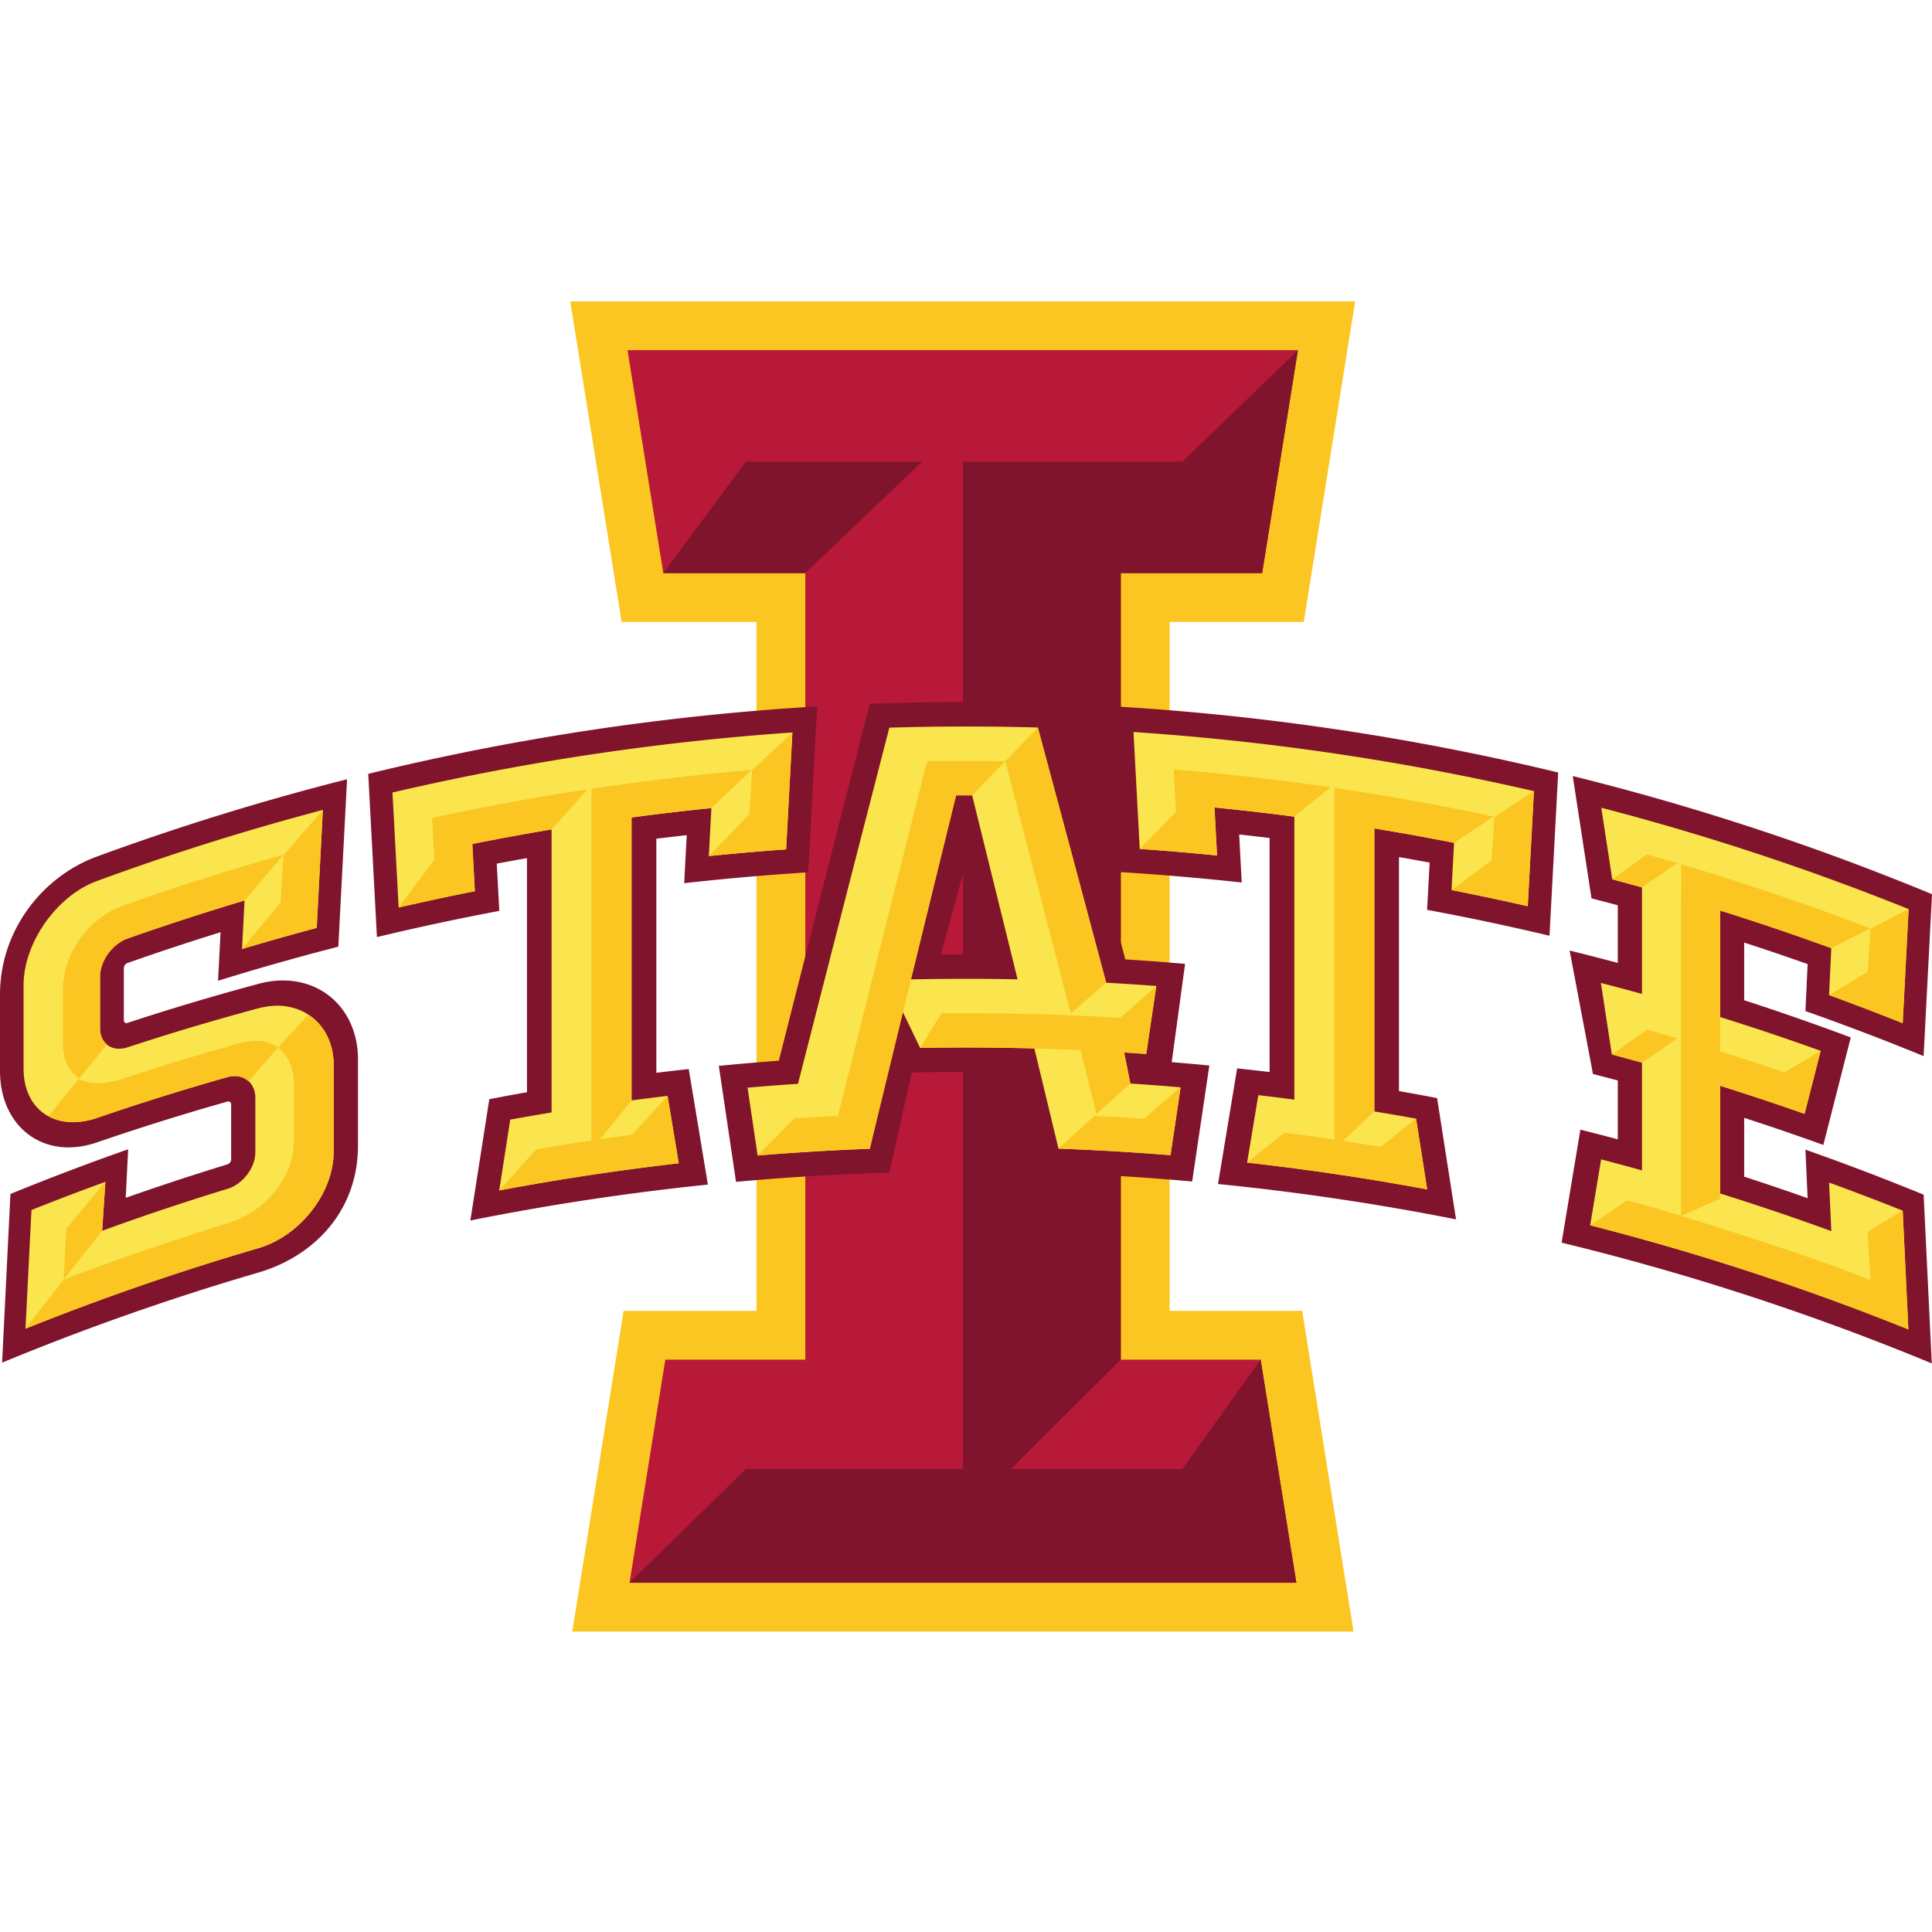
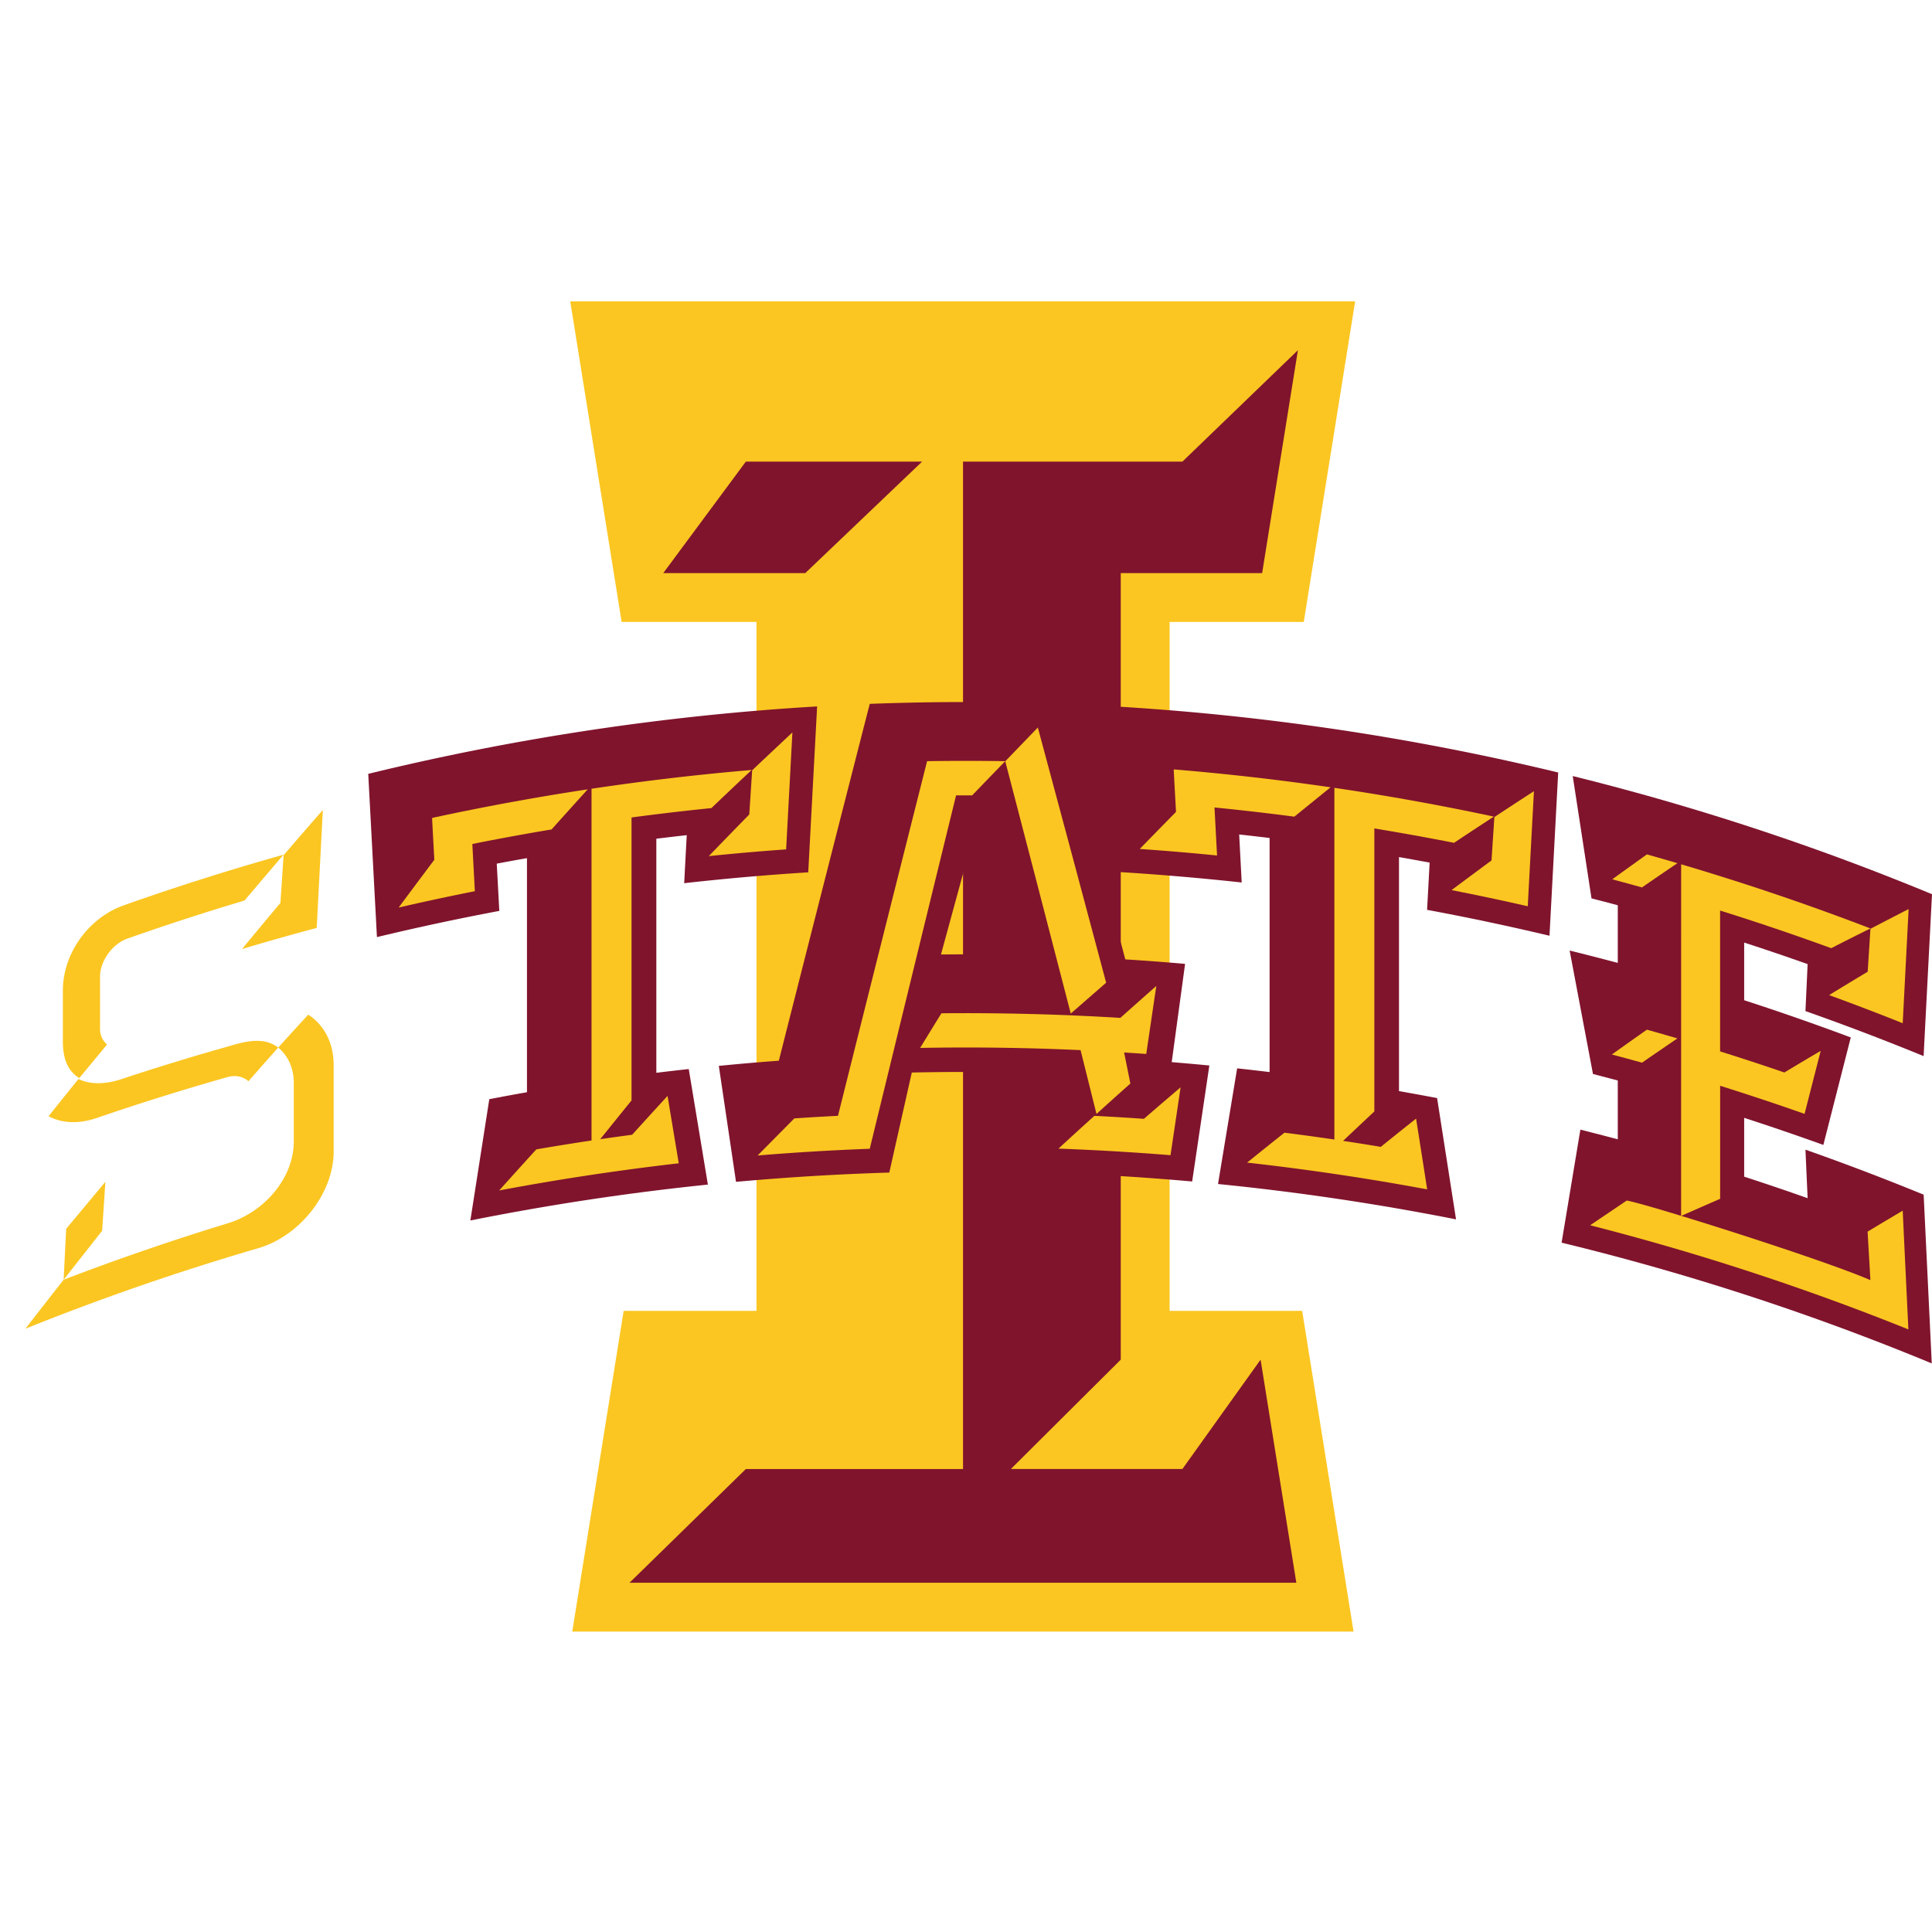
<svg xmlns="http://www.w3.org/2000/svg" fill="none" viewBox="0 0 500 500">
  <g clip-path="url(#761a)">
    <path fill="#FBC621" d="M302.69 339.25V160.96h34.72L350.71 78H147.58l13.3 82.96h34.9v178.29H161.4l-13.3 83h202.2l-13.3-83z" />
-     <path fill="#B81938" d="m326.64 148.32 9.25-57.69H162.4l9.26 57.7h36.75v203.55h-36.23l-9.25 57.73H335.5l-9.25-57.73h-36.19V148.32z" />
    <path fill="#80142D" d="M306 380.18h-44.39l28.44-28.3V148.32h36.59l9.26-57.69-29.9 28.84h-56.77v260.71h-56.2l-30.11 29.43h172.57l-9.25-57.73zm-67.36-260.71h-45.62l-21.37 28.85h36.75zm-68.78 158.17v-60.58a676 676 0 0 1 7.87-.92q-.34 6.2-.66 12.43a652 652 0 0 1 32.1-2.81l2.3-42.94A653 653 0 0 0 95.3 200.27l2.25 42.25a653 653 0 0 1 31.67-6.78l-.66-12.23a574 574 0 0 1 7.82-1.42v60.58q-4.87.85-9.75 1.8l-4.9 31.39a654 654 0 0 1 61.47-9.29l-4.95-29.9q-4.2.45-8.4.97Z" />
    <path fill="#80142D" d="M289.24 225.66q16.09.98 32.11 2.73l-.65-12.43a654 654 0 0 1 7.87.91v60.58q-4.2-.51-8.4-.96l-4.95 29.93a652 652 0 0 1 61.6 9.15l-4.9-31.39a645 645 0 0 0-9.86-1.8v-60.57q3.97.7 7.93 1.43l-.66 12.23q15.9 2.95 31.68 6.7l2.25-42.25a653 653 0 0 0-116.32-17.19zm178.01 71.87.56 12.56a656 656 0 0 0-16.42-5.57V289.3a646 646 0 0 1 20.49 7.01l7.1-27.82a659 659 0 0 0-27.59-9.63v-14.92q8.25 2.67 16.42 5.57l-.56 12.16a648 648 0 0 1 30.58 11.65l2.17-41.9a653 653 0 0 0-92.98-30.58q2.44 15.82 4.86 31.66 3.4.87 6.8 1.78v14.92a657 657 0 0 0-12.46-3.2l6.04 31.95 6.42 1.68v15.22a808 808 0 0 0-9.68-2.5l-4.86 29.25a653 653 0 0 1 95.8 31.25l-2.1-43.67a657 657 0 0 0-30.6-11.65Z" />
    <path fill="#80142D" d="M255.5 247.01q-6-.05-11.98.01l6-21.97zm51.2 2.44a612 612 0 0 0-15.47-1.16q-8.84-33.21-17.68-66.18a655 655 0 0 0-48.46.05q-11.78 45.96-23.53 92.35-7.77.57-15.53 1.34l4.45 30.01q19.8-1.8 39.67-2.4l5.82-25.89q13.55-.29 27.08-.02l5.82 25.87a656 656 0 0 1 39.66 2.35l4.45-30.02q-4.88-.47-9.74-.87z" />
-     <path fill="#FAE54E" d="M294.96 219.7q10.03.7 20.01 1.7l-.66-12.42q10.36 1.02 20.67 2.37v73.24q-4.67-.63-9.33-1.16l-2.9 17.46a652 652 0 0 1 46.6 6.93q-1.42-9.15-2.87-18.31a567 567 0 0 0-10.8-1.87V214.4q10.34 1.7 20.63 3.72l-.65 12.23a628 628 0 0 1 19.72 4.18l1.6-29.78a652 652 0 0 0-103.63-15.3zm178.41 86.35.57 12.56a652 652 0 0 0-28.78-9.74v-27.88q10.98 3.44 21.86 7.27l4.17-16.3q-12.94-4.66-26.03-8.75v-27.57a648 648 0 0 1 28.78 9.75q-.3 6.07-.57 12.14a642 642 0 0 1 19.05 7.28l1.53-29.53a654 654 0 0 0-79.54-26.24l2.84 18.53q3.85 1.02 7.7 2.1v27.56a636 636 0 0 0-10.64-2.85l2.84 18.52q3.9 1.04 7.8 2.12v27.88q-5.27-1.47-10.58-2.85l-2.84 17.06a655 655 0 0 1 82.36 26.94q-.75-15.37-1.47-30.73a653 653 0 0 0-19.05-7.27M247.43 205.84h4.16l11.76 47.61q-13.84-.28-27.67.02zm43.5 66.54 5.72.38 2.6-17.59a701 701 0 0 0-12.98-.85q-8.82-33.14-17.68-66.04-19.2-.54-38.43.04-11.83 45.87-23.64 92.17-6.53.42-13.05 1l2.6 17.56q14.5-1.2 29.02-1.75l8.52-35.47 4.52 9.37q14.77-.26 29.56.13l6.24 25.93q14.51.54 29 1.7l2.61-17.56q-6.5-.56-13-.98z" />
    <path fill="#FBC621" d="m334.98 211.35 9.37-7.6a655 655 0 0 0-40.6-4.63l.2.27-.2-.18.6 10.91q-4.69 4.77-9.39 9.59 10.03.69 20.01 1.69l-.66-12.43q10.36 1.03 20.67 2.38m51.76.11-.74 11.22q-5.17 3.81-10.34 7.68a628 628 0 0 1 19.72 4.18l1.6-29.78q-5.1 3.3-10.24 6.7" />
    <path fill="#FBC621" d="M357.36 296.81c-.32-.06-5.38-.9-9.77-1.55q4.05-3.84 8.09-7.62V214.4q10.34 1.7 20.63 3.72 5.16-3.44 10.3-6.78a652 652 0 0 0-41.27-7.45v91.02c-4.61-.68-9.7-1.37-12.92-1.77a1468 1468 0 0 0-9.67 7.74 652 652 0 0 1 46.6 6.93q-1.42-9.15-2.87-18.31-4.55 3.6-9.12 7.3Z" />
-     <path fill="#FAE54E" d="M103.17 234.87a661 661 0 0 1 19.72-4.23l-.65-12.22a649 649 0 0 1 20.51-3.76v73.24q-5.35.88-10.7 1.86l-2.85 18.33a656 656 0 0 1 46.46-7.03l-2.89-17.44q-4.66.54-9.32 1.17v-73.23a650 650 0 0 1 20.66-2.43q-.34 6.21-.66 12.43a637 637 0 0 1 20-1.74l1.62-30.26a654 654 0 0 0-103.5 15.54z" />
    <path fill="#FBC621" d="M142.75 214.66q4.67-5.22 9.35-10.38a653 653 0 0 0-40.28 7.4l.2.22-.2-.13.58 10.74q-4.62 6.15-9.23 12.36a662 662 0 0 1 19.72-4.23l-.65-12.22a646 646 0 0 1 20.51-3.76m51.91-15.32-.75 11.45q-5.23 5.34-10.47 10.77 9.99-1.03 20.01-1.74l1.62-30.26q-5.2 4.86-10.4 9.78Z" />
    <path fill="#FBC621" d="M163.6 293.67c-.33.05-3.87.51-8.26 1.15q4.05-5.04 8.1-10.03v-73.23q10.32-1.38 20.67-2.43 5.2-4.97 10.42-9.86a650 650 0 0 0-41.44 4.86v91.03c-4.61.68-11.1 1.74-14.3 2.3q-4.8 5.28-9.6 10.63a655 655 0 0 1 46.47-7.03l-2.9-17.44q-4.57 4.98-9.16 10.05m328.82 19.65q-4.54 2.69-9.09 5.43l.73 12.55c-12.22-5.33-57.04-19.5-63.05-20.6q-4.73 3.18-9.48 6.4a655 655 0 0 1 82.36 26.95q-.75-15.37-1.47-30.73m-19.05-55.79q5-3.06 9.99-6.05l.71-11.11q4.96-2.59 9.88-5.1l-1.53 29.54a643 643 0 0 0-19.05-7.28m-48.42-27.87q4.59-3.17 9.16-6.27-3.94-1.16-7.89-2.27-4.49 3.2-8.97 6.45 3.85 1.02 7.7 2.1Zm0 45.36q4.59-3.17 9.16-6.28-3.94-1.16-7.89-2.26a1261 1261 0 0 0-9.07 6.42q3.9 1.04 7.8 2.12" />
    <path fill="#FBC621" d="M473.94 245.38q5.07-2.6 10.13-5.1a653 653 0 0 0-48.99-16.6l-.01 91.01q5.06-2.25 10.1-4.44V281a654 654 0 0 1 21.85 7.27l4.17-16.3q-4.7 2.75-9.4 5.59a649 649 0 0 0-16.63-5.46v-36.45a647 647 0 0 1 28.78 9.75Zm-177.9 44.17q-6.42-.45-12.82-.77-4.65 4.2-9.29 8.48 14.51.54 29 1.7l2.61-17.56q-4.76 4.05-9.5 8.15m-12.27-1.25q4.38-3.98 8.77-7.88l-1.62-8.04 5.73.38 2.6-17.59q-4.65 4.1-9.31 8.26a652 652 0 0 0-46.3-1.19q-2.76 4.46-5.51 8.96 20.77-.38 41.52.57zm-32.17-82.46q4.27-4.45 8.56-8.85-10.12-.15-20.23 0a38800 38800 0 0 0-23.06 91.78q-5.65.29-11.3.67l-9.5 9.6q14.5-1.2 29.02-1.74 11.18-45.93 22.34-91.46h4.16Z" />
    <path fill="#FBC621" d="M277.12 262.3q4.58-4.03 9.15-7.98-8.82-33.14-17.68-66.04-4.21 4.35-8.43 8.74 8.48 32.53 16.95 65.28Z" />
-     <path fill="#80142D" d="M66.89 254.62a638 638 0 0 0-33.87 10.1c-.54.18-.97-.13-.97-.67v-13.52c0-.54.43-1.12.95-1.3a654 654 0 0 1 24.08-7.97l-.65 12.56q15.48-4.8 31.13-8.82l2.26-43.33a652 652 0 0 0-64.73 20C11.16 226.76 0 240.6 0 257.42v19.74c0 14.32 11.16 23.25 25.07 18.5a644 644 0 0 1 33.78-10.57c.53-.15.97.17.97.71v14.27c0 .53-.43 1.1-.95 1.26q-13.23 4.05-26.34 8.67l.64-12.57A647 647 0 0 0 2.7 309L.54 352.65a652 652 0 0 1 66.33-23.31c14.15-4.14 25.78-15.68 25.78-32.93v-22.2c0-14.3-11.62-23.4-25.76-19.6Z" />
-     <path fill="#FAE54E" d="M66.9 260.94a643 643 0 0 0-33.87 10.1c-3.95 1.3-7.14-.9-7.14-4.94v-13.35c0-4.03 3.18-8.47 7.1-9.85a654 654 0 0 1 30.3-9.85l-.65 12.56a650 650 0 0 1 19.33-5.47l1.58-30.53A653 653 0 0 0 25.1 228c-10.53 3.86-19 16.12-19 26.95v21.62c0 10.81 8.46 16.36 18.96 12.77a643 643 0 0 1 33.79-10.57c3.98-1.12 7.23 1.3 7.23 5.34v14.1c0 4.03-3.24 8.24-7.2 9.46a649 649 0 0 0-32.44 10.86l.84-12.67a654 654 0 0 0-19.14 7.29L6.6 343.87a653 653 0 0 1 60.28-20.84c10.71-3.14 19.48-14.18 19.48-25.02v-22.36c0-10.8-8.76-17.58-19.45-14.7Z" />
    <path fill="#FBC621" d="m27.28 305.85-.85 12.67q-4.98 6.3-9.96 12.67l.66-13.18q5.07-6.12 10.15-12.16" />
    <path fill="#FBC621" d="M86.35 298v-22.36c0-5.82-2.55-10.45-6.57-13.05q-3.9 4.23-7.78 8.52c2.48 2.07 4.03 5.19 4.03 9.2v15.12c0 9.5-7.67 18.27-17.02 21.14a653 653 0 0 0-42.54 14.62q-4.95 6.3-9.88 12.67a653 653 0 0 1 60.28-20.84c10.71-3.14 19.48-14.18 19.48-25.02m-54.3-63.7c-9.26 3.27-15.78 12.56-15.78 22.05v13.15c0 4.66 1.32 7.68 4.25 9.51l7.18-8.69a5.3 5.3 0 0 1-1.81-4.22v-13.35c0-4.03 3.18-8.47 7.1-9.85a655 655 0 0 1 30.3-9.85q5.05-5.97 10.1-11.86a653 653 0 0 0-41.34 13.1Z" />
    <path fill="#FBC621" d="M59.83 270.6a631 631 0 0 0-28.35 8.66c-4.3 1.43-8.21 1.43-11.17-.02q-3.88 4.8-7.74 9.64c3.34 1.8 7.7 2.08 12.48.45a643 643 0 0 1 33.79-10.57c2.19-.61 4.13-.13 5.46 1.07q3.83-4.39 7.7-8.72c-2.84-2.1-6.2-2.33-12.17-.52Zm2.81-25q4.95-6 9.93-11.92l.83-12.36q5.07-5.9 10.15-11.7l-1.58 30.52a653 653 0 0 0-19.33 5.47Z" />
  </g>
  <defs>
    <clipPath id="761a">
      <path fill="#fff" d="M0 0h500v500H0z" />
    </clipPath>
  </defs>
</svg>